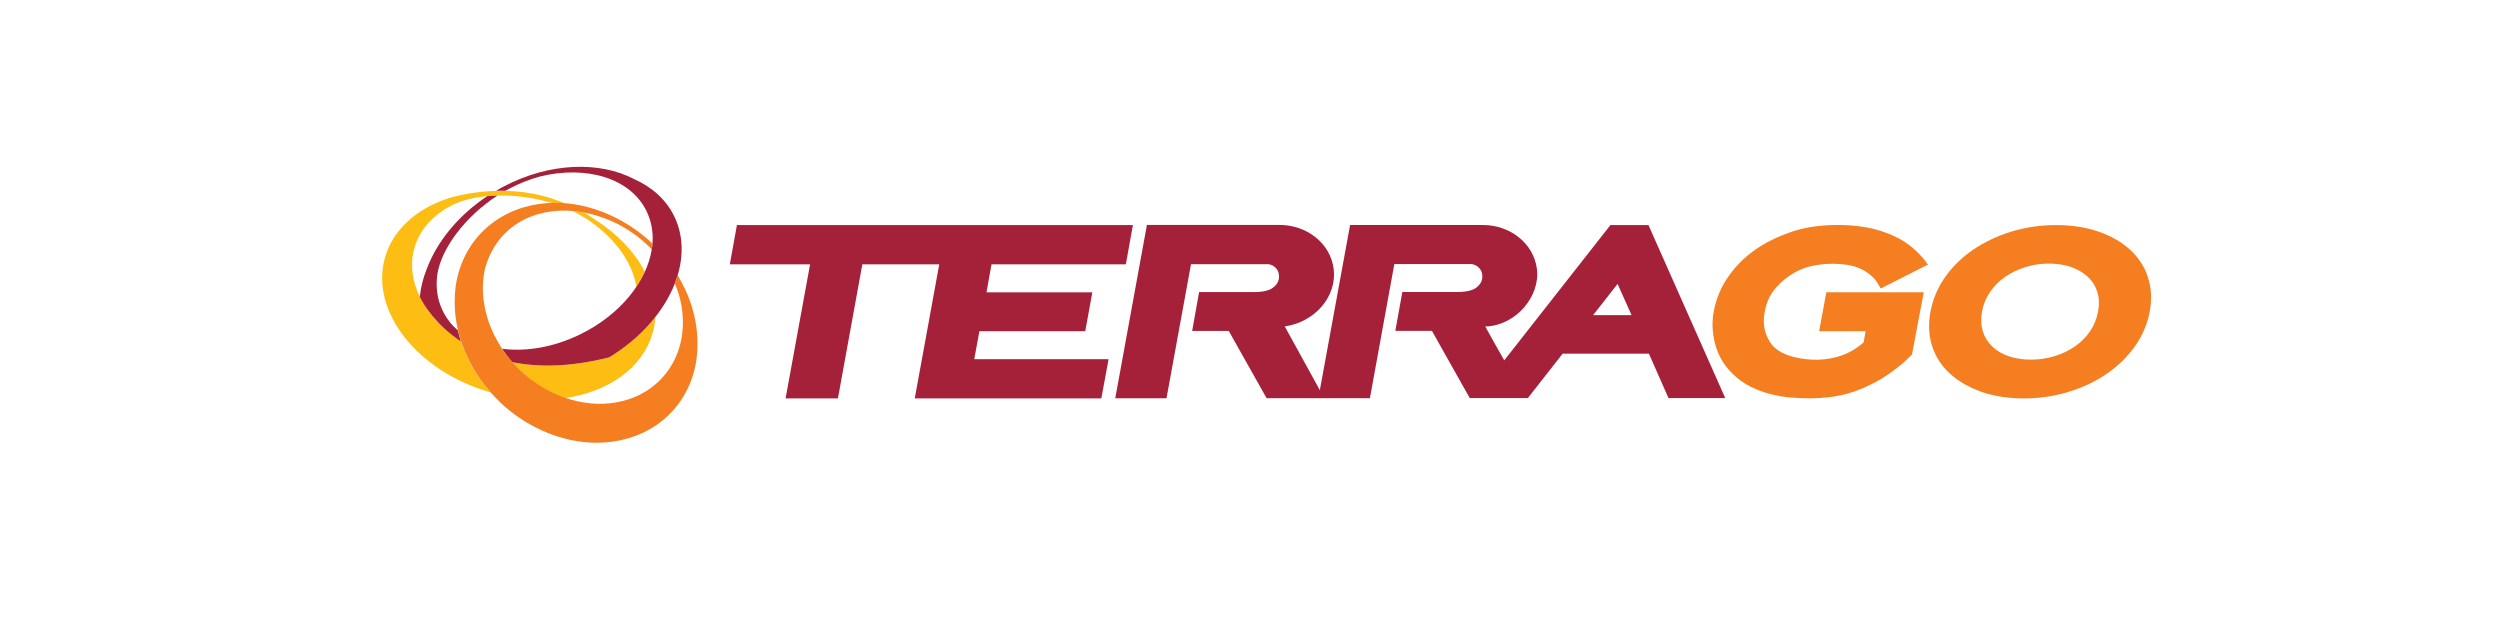
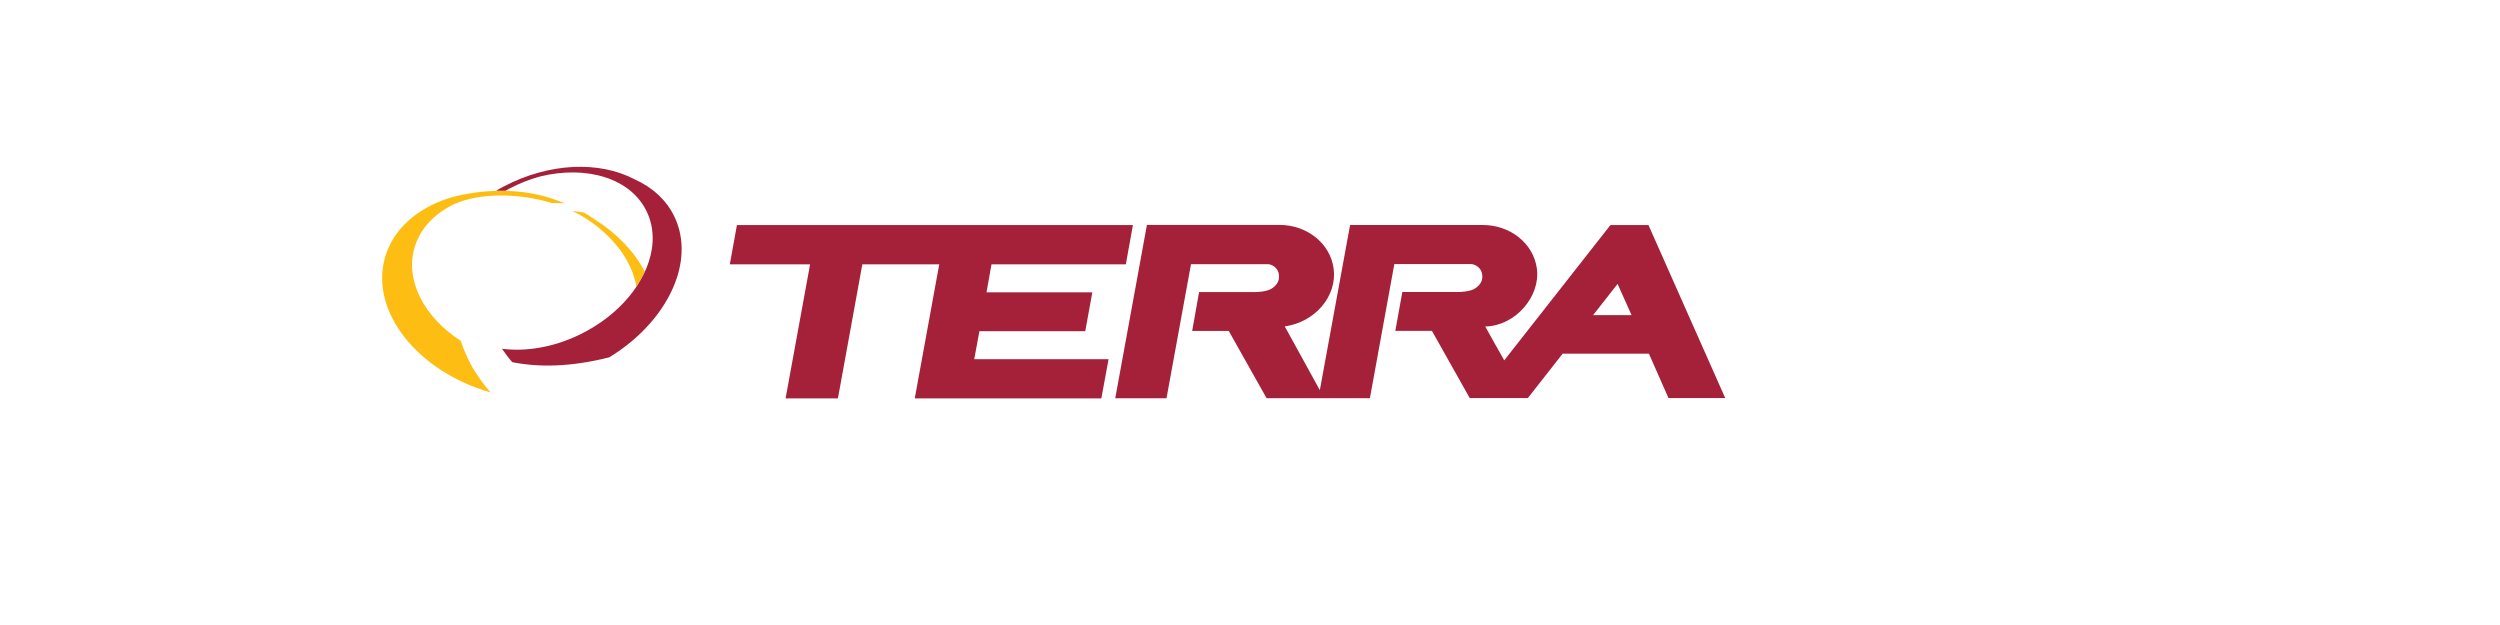
<svg xmlns="http://www.w3.org/2000/svg" id="TerraGo" viewBox="0 0 300 75">
  <defs>
    <style>.cls-1{fill:#f47e20;}.cls-2{fill:#fdbd13;}.cls-3{fill:#a52139;}</style>
  </defs>
  <path class="cls-2" d="m56.92,44.48c-.29-.49-.56-.99-.8-1.51-.32-.68-.6-1.37-.83-2.07-4.32-2.79-6.68-7.14-5.57-11.11.67-2.38,2.46-4.22,4.9-5.35,2.95-1.27,7.54-1.32,11.58-.08.14,0,.28,0,.43,0,.39,0,.79.02,1.19.05-.54-.22-1.11-.43-1.73-.63-1.95-.62-3.85-.85-5.57-.88-.11,0-.22,0-.32,0-.07,0-.14,0-.21,0-.12,0-.24,0-.36,0-3.47.08-5.96.94-5.96.94-3.73,1.25-6.54,3.74-7.48,7.1-1.8,6.42,3.88,13.63,12.68,16.15-.73-.82-1.37-1.7-1.93-2.62,0,0,0,.01,0,.02Z" />
-   <path class="cls-2" d="m78.33,39.94c.18-.64.28-1.28.32-1.92-1.43,1.82-3.31,3.5-5.55,4.86-4.71,1.18-8.54,1.2-11.64.58.03.04.06.07.1.11.08.09.16.18.24.27.04.05.09.09.13.14.09.09.18.19.27.28.04.04.07.07.11.11.11.1.21.2.32.3.04.04.09.08.13.12.09.08.19.17.29.25.03.03.07.06.1.09.13.11.26.21.39.31.04.03.08.06.12.1.1.08.21.16.32.24.04.03.08.06.11.08.14.1.28.19.42.29.03.02.07.04.1.07.12.08.24.15.36.22.04.02.08.05.12.07.15.09.3.18.46.26.02.01.05.02.07.04.14.07.27.14.41.21.04.02.09.04.13.06.16.08.32.16.49.23.39.17.78.33,1.17.46,5.19-.76,9.31-3.6,10.49-7.82Z" />
  <path class="cls-2" d="m71.39,26.34c-.43-.29-.87-.57-1.32-.83-.47-.09-.93-.15-1.39-.19.43.21.85.43,1.25.66,3.54,2.16,5.92,5.29,6.43,8.41.4-.59.74-1.2,1.01-1.81-1.24-2.37-3.31-4.55-5.99-6.24Z" />
-   <path class="cls-3" d="m53.1,37.24c-.65-1.36-.83-2.86-.61-4.38h0c.51-3.12,3.38-6.91,7.2-9.39-.41.01-.82.03-1.22.07-3.5,2.32-6.04,5.47-7.26,8.74-.45,1.11-.73,2.24-.83,3.35.45.95,1.94,3.37,4.93,5.34-.14-.44-.27-.88-.37-1.33-.77-.66-1.4-1.47-1.84-2.4Z" />
  <path class="cls-3" d="m78.21,29.89s0,.03,0,.05c0,0,0,0,0,0-.62,3.88-3.84,7.89-8.66,10.22-3.16,1.53-6.46,2.06-9.31,1.69.37.56.78,1.1,1.23,1.61,3.09.62,6.93.61,11.64-.58,3.83-2.33,6.6-5.57,7.89-8.91.05-.12.09-.24.13-.37.02-.06.04-.13.07-.19.03-.1.07-.2.1-.31.74-2.43.68-4.88-.35-7.06-.97-2.05-2.67-3.57-4.83-4.54-4.17-2.18-10.15-2.02-15.68.88-.31.16-.62.33-.91.51.37-.01.74-.01,1.13,0,.18-.1.37-.21.55-.3,1.17-.61,2.36-1.07,3.55-1.4,5.61-1.4,10.96.19,12.86,4.22.61,1.28.81,2.69.65,4.12,0,.05-.01.1-.02.15,0,.07-.02.15-.03.22Z" />
  <path class="cls-3" d="m197.79,27.01h-4.54l-12.74,16.23s-2.3-4.05-2.28-4.06c3.63-.08,6.62-3.59,6.2-6.91-.39-3.06-3.21-5.28-6.51-5.27-.3,0-15.91,0-15.91,0l-3.63,19.82c-1.24-2.3-4.22-7.63-4.21-7.65,3.61-.51,6.29-3.59,5.87-6.91-.39-3.06-3.21-5.27-6.5-5.27-.3,0-15.91,0-15.91,0l-3.8,20.8h6.15l2.94-16.09s8.8,0,9.23,0c.34,0,1.36.35,1.33,1.54,0,.27-.07.86-.85,1.37-.58.39-1.67.44-2.06.44h-6.68s-.83,4.66-.83,4.66h4.39s4.54,8.07,4.54,8.07h12.4l2.93-16.09h9.22c.34,0,1.36.35,1.34,1.54,0,.27-.08.86-.85,1.37-.58.39-1.67.44-2.07.44h-6.68s-.84,4.66-.84,4.66h4.39s4.54,8.07,4.54,8.07h6.97l4.18-5.33h10.35s2.35,5.33,2.35,5.33h6.81l-9.23-20.8Zm-6.62,10.81l2.94-3.75,1.68,3.75h-4.61Z" />
  <polygon class="cls-3" points="117.53 39.74 130.23 39.74 131.08 35.08 118.38 35.08 118.98 31.72 135.1 31.72 135.95 27.01 88.43 27.01 87.58 31.72 97.21 31.72 94.27 47.81 100.55 47.81 103.48 31.72 112.71 31.72 109.77 47.81 132.16 47.81 133.03 43.1 116.91 43.1 117.53 39.74" />
-   <path class="cls-1" d="m82.11,34.52c-.24-.51-.51-1.02-.8-1.51-.1.33-.21.66-.34.99,0,0,0,0,0,0,0,0,0,0,0,.01,1.04,2.35,1.3,5.24.54,7.72-1.82,5.91-8.46,8.39-14.84,5.55-2.95-1.31-5.33-3.53-6.85-6.12-.19-.35-.38-.69-.55-1.03-1.24-2.56-1.67-5.39-1.04-8.03,0-.03.02-.06.03-.09,1.92-6.4,8.81-8.29,15.19-5.45,1.83.82,3.44,1.99,4.77,3.37.04-.23.06-.46.08-.69-1.48-1.41-3.22-2.6-5.17-3.47-2.18-.97-4.39-1.43-6.48-1.43-5.35,0-9.97,3.01-11.56,8.16-.37,1.21-.54,2.48-.53,3.76,0,2.27.55,4.56,1.58,6.7.24.51.51,1.02.8,1.51,0,0,0-.01,0-.02.82,1.36,1.84,2.63,3.02,3.76,0,0,0,.01,0,.02,1.48,1.41,3.22,2.6,5.17,3.47,2.18.97,4.39,1.43,6.48,1.43,5.35,0,9.97-3.01,11.56-8.16.37-1.21.54-2.48.53-3.76,0-2.27-.55-4.56-1.58-6.7Z" />
-   <path class="cls-1" d="m257.75,33.24c-.43-1.27-1.16-2.38-2.16-3.29-1-.91-2.27-1.64-3.78-2.16-1.51-.52-3.22-.78-5.1-.78-1.87,0-3.68.27-5.37.79-1.69.52-3.22,1.25-4.57,2.17-1.35.92-2.48,2.03-3.37,3.3-.89,1.27-1.47,2.67-1.75,4.16-.27,1.49-.2,2.88.22,4.15.42,1.27,1.15,2.38,2.16,3.29,1.01.91,2.28,1.63,3.77,2.16,1.5.52,3.21.78,5.08.78,1.87,0,3.68-.27,5.38-.8,1.7-.52,3.24-1.25,4.57-2.17,1.33-.92,2.47-2.03,3.37-3.3.9-1.27,1.49-2.67,1.77-4.16.28-1.49.19-2.89-.24-4.16m-16.68,9.53c-.79-.27-1.46-.66-1.98-1.17-.54-.51-.91-1.12-1.13-1.82-.22-.7-.26-1.49-.1-2.36.16-.87.48-1.66.96-2.36.48-.7,1.08-1.3,1.79-1.8.72-.5,1.53-.9,2.43-1.18.9-.28,1.84-.43,2.82-.43,1,0,1.92.14,2.71.42.79.28,1.46.68,2,1.18.53.49.91,1.1,1.13,1.8.22.7.25,1.49.09,2.36-.16.86-.48,1.65-.96,2.36-.47.7-1.08,1.3-1.79,1.8-.72.5-1.53.9-2.44,1.18-1.77.56-3.93.57-5.54.02" />
-   <path class="cls-1" d="m218.28,39.74h5.59l-.23,1.33c-.77.7-1.64,1.22-2.57,1.56-1.85.66-3.87.71-5.93.18-.9-.24-1.65-.61-2.21-1.13-.46-.42-.82-1.02-1.06-1.76-.24-.75-.28-1.61-.09-2.57.17-.93.51-1.74,1.02-2.43.52-.69,1.15-1.29,1.89-1.8.82-.56,1.65-.95,2.49-1.15.87-.21,1.81-.32,2.81-.32.5,0,1.07.05,1.69.13.58.08,1.17.27,1.74.54.38.19.76.45,1.13.76.35.3.64.66.87,1.07l.26.47,5.68-2.87-.31-.41c-.43-.57-.97-1.12-1.58-1.64-.62-.53-1.33-.97-2.09-1.32-.2-.1-.5-.23-.9-.39-.41-.17-.9-.32-1.46-.47-.56-.15-1.23-.28-1.98-.37-.76-.1-1.61-.15-2.51-.15-2.15,0-4.06.29-5.67.86-1.59.56-2.99,1.25-4.15,2.05-1.28.88-2.39,1.97-3.28,3.24-.9,1.27-1.5,2.69-1.78,4.23-.24,1.29-.18,2.62.18,3.95.36,1.35,1.07,2.55,2.13,3.57.62.6,1.32,1.1,2.07,1.48.74.37,1.52.67,2.31.88.79.21,1.6.36,2.41.43.81.07,1.59.11,2.33.11,1.42,0,2.72-.13,3.87-.38,1.15-.25,2.33-.67,3.49-1.25.88-.42,1.75-.95,2.6-1.57.86-.62,1.62-1.27,2.28-1.94l.12-.12,1.41-7.47h-11.69s-.86,4.66-.86,4.66Z" />
</svg>